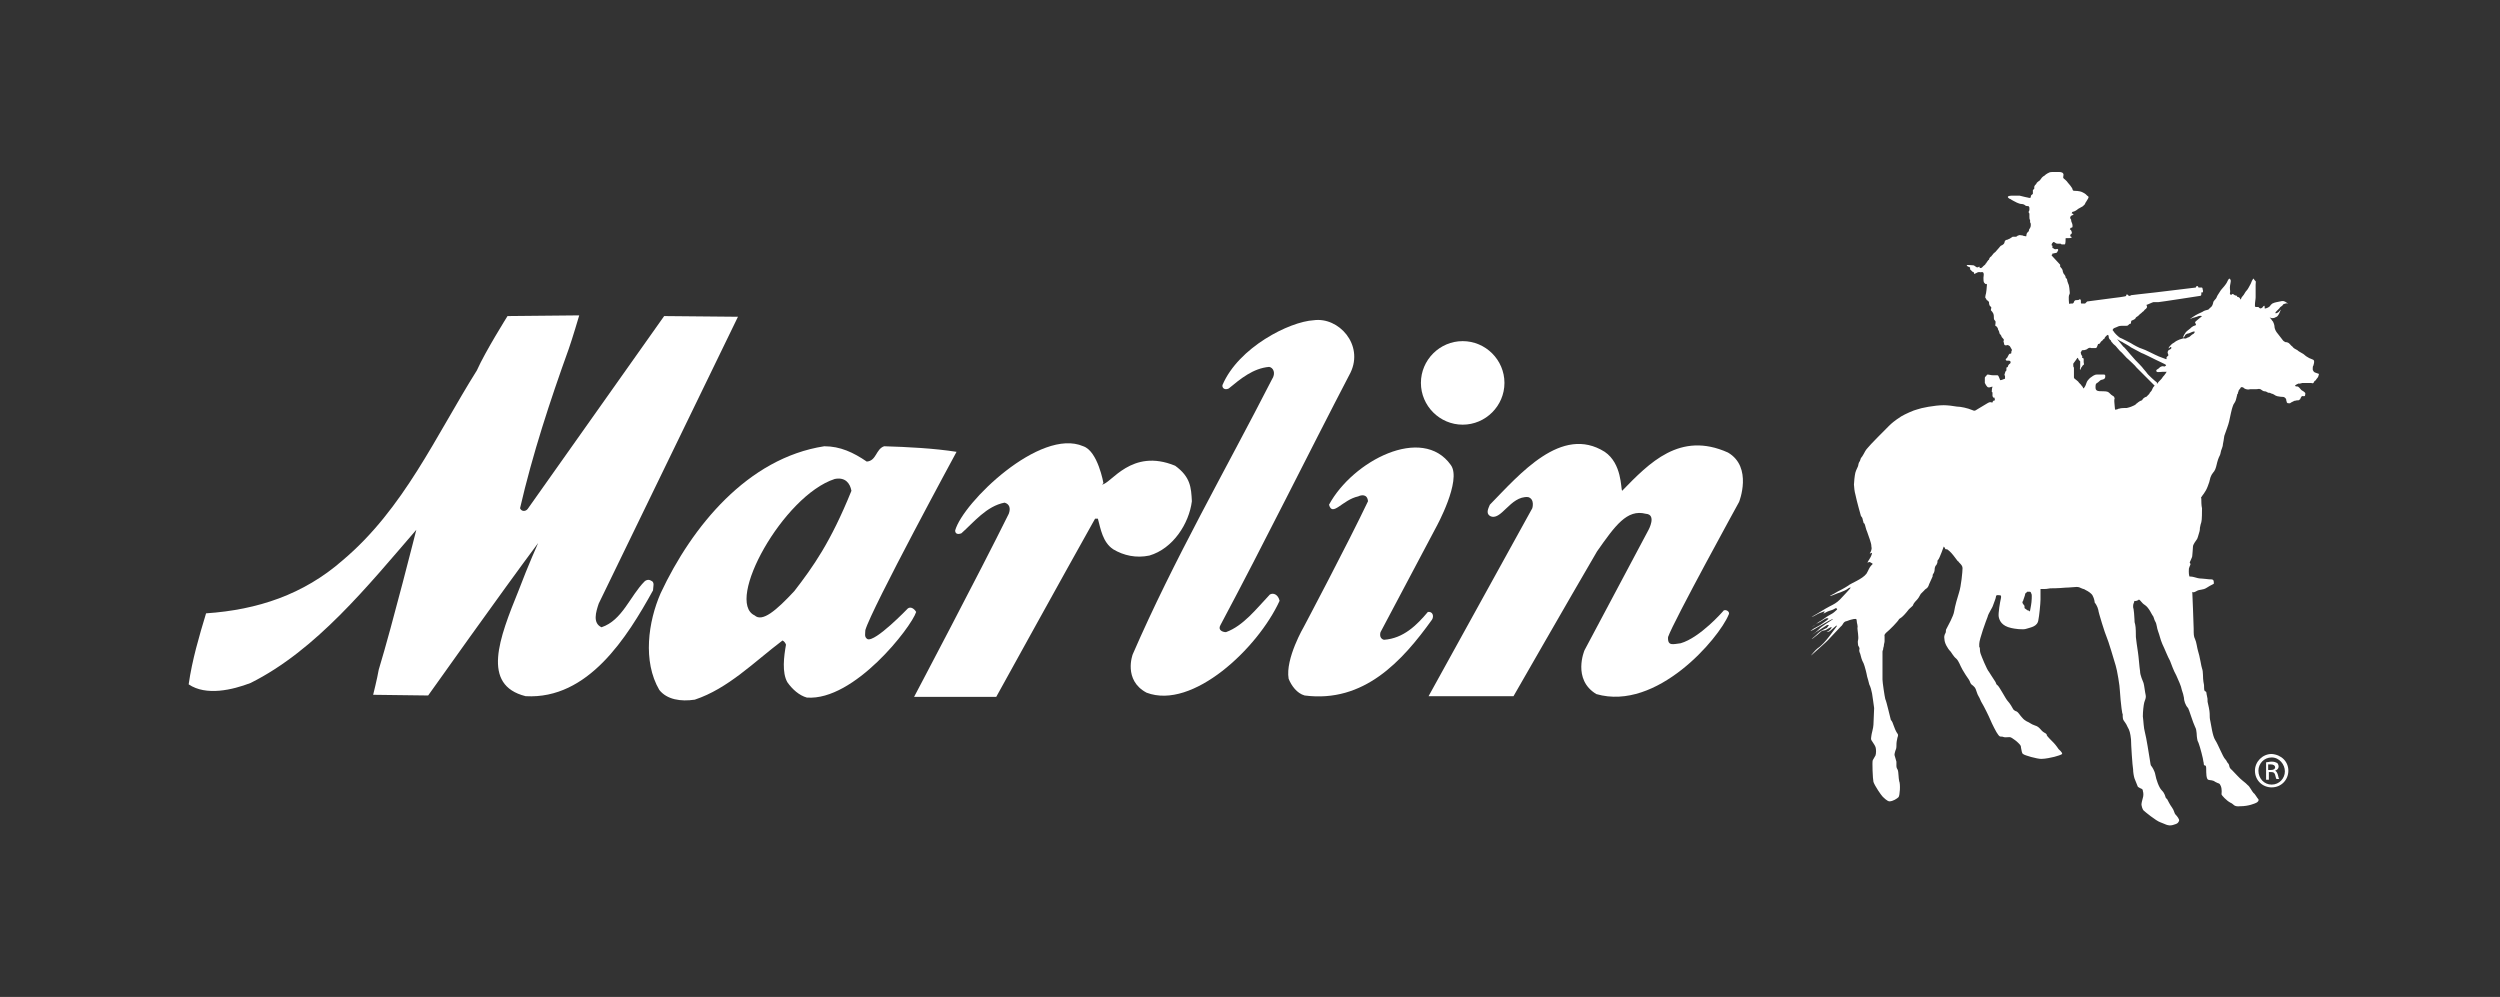
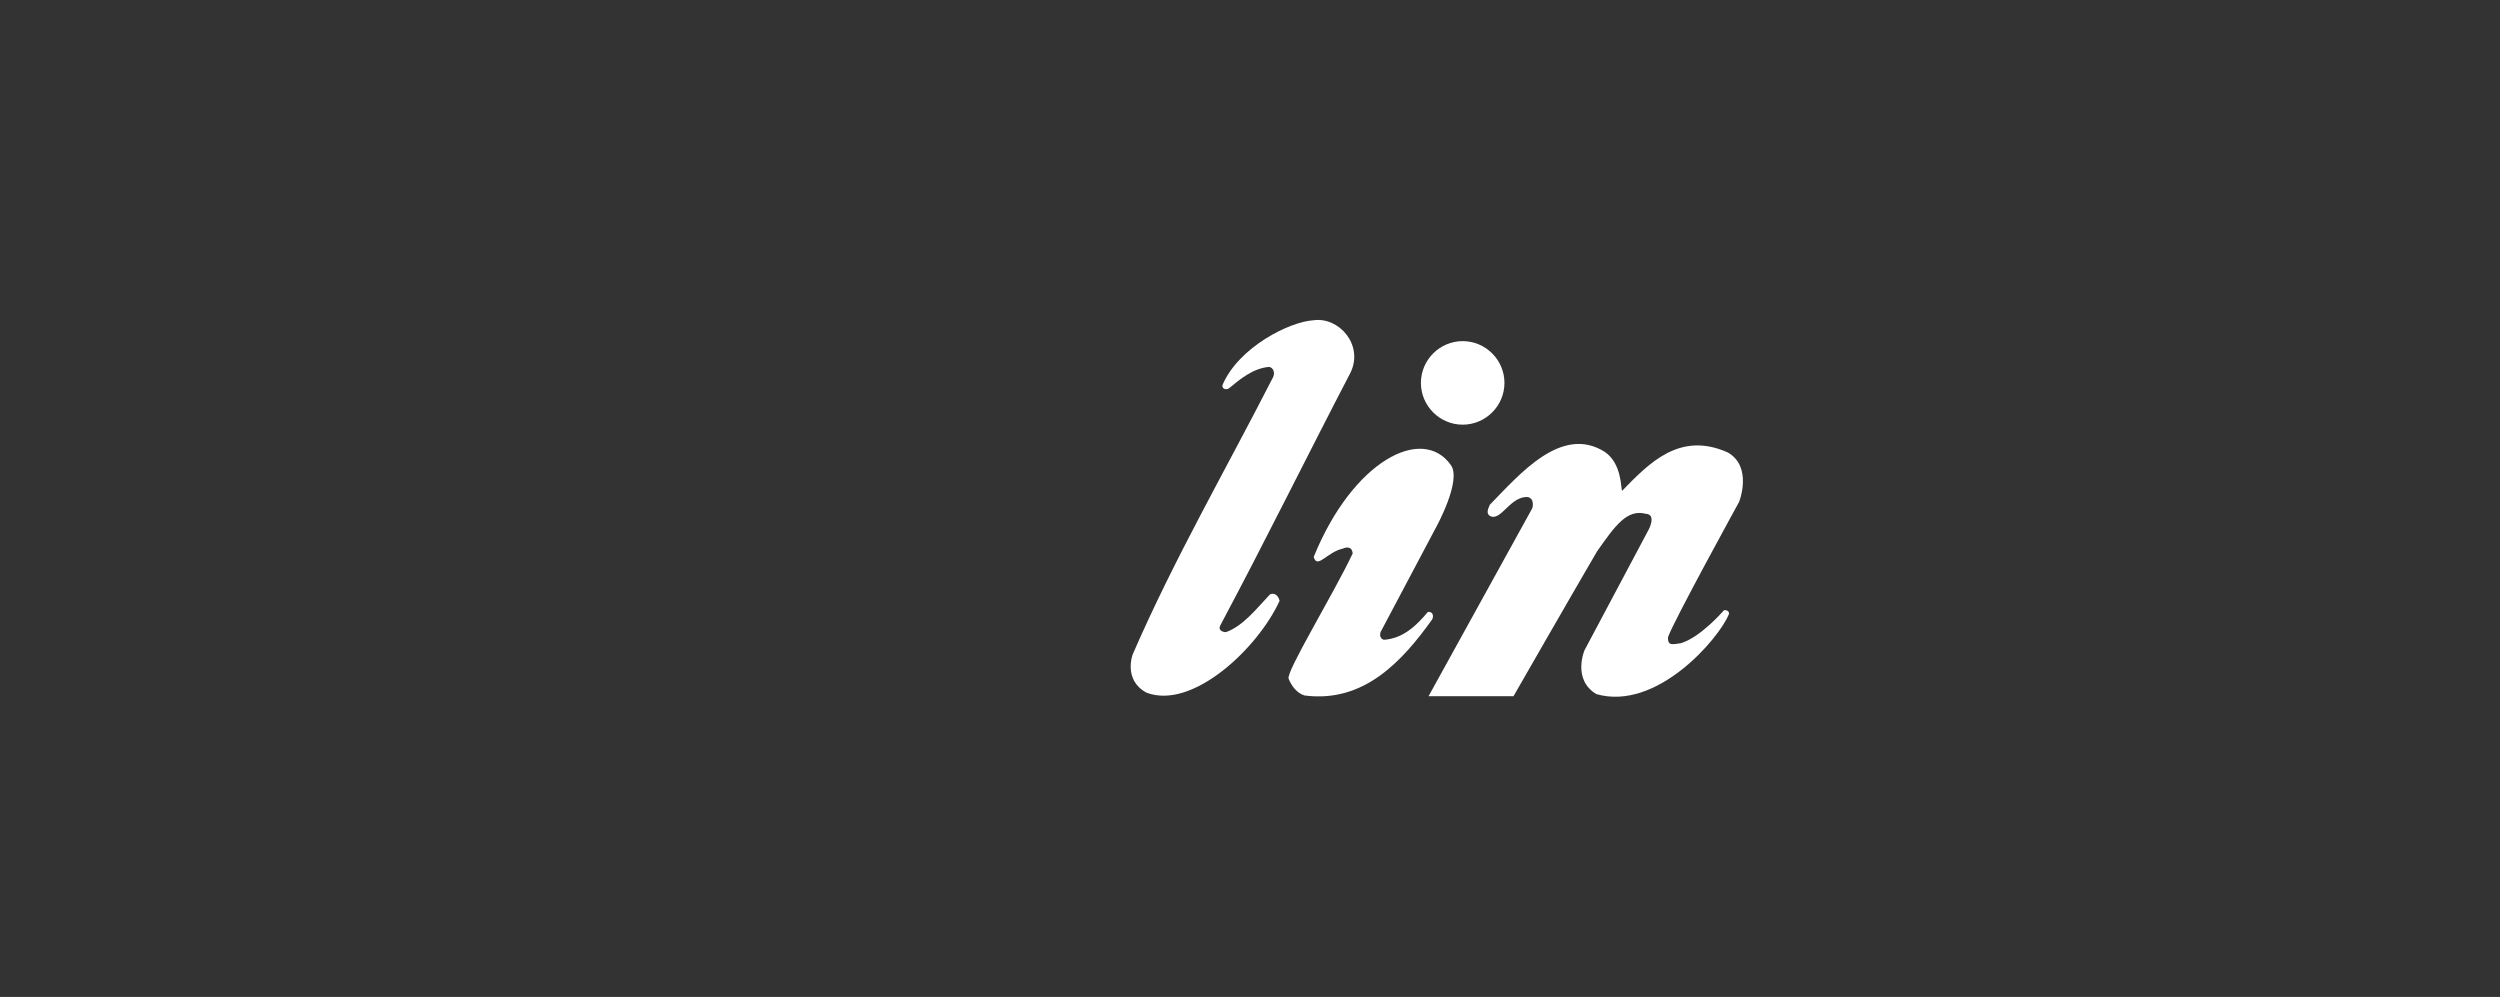
<svg xmlns="http://www.w3.org/2000/svg" version="1.1" id="Layer_1" x="0px" y="0px" viewBox="0 0 359.1 143.2" style="enable-background:new 0 0 359.1 143.2;" xml:space="preserve">
  <rect x="0" y="0" width="359.1" height="143.2" fill="#333333" stroke="none" />
  <style type="text/css">
	.st0{fill:#FFFFFF;}
</style>
-   <path class="st0" d="M83.2,45.3c0,0-1,3.4-1.5,4.8c-2.7,7.5-5.2,15.1-7,22.9c0.2,0.5,0.8,0.5,1.1,0.1l19.6-27.7l10.6,0.1L86,86.7  c-0.4,1.2-0.9,2.8,0.4,3.4c3-1,4.1-4.5,6.2-6.6c0.2-0.2,0.6-0.3,0.9-0.1c0.6,0.2,0.3,0.9,0.3,1.4c-3.7,6.7-9.3,15.7-18.3,15.2  c-6.4-1.6-3.8-8.3-1-15.2c1.4-3.7,2.8-6.8,2.8-6.8C72,85.1,61.5,99.9,61.5,99.9l-7.9-0.1c0,0,0.6-2.4,0.8-3.6  c2-6.6,5.4-20.1,5.4-20.1c-7,8.1-14.4,17.3-23.8,22c-2.6,1-6.4,1.9-8.9,0.2c0.5-3.5,1.5-6.9,2.5-10.2c7.4-0.5,14-2.7,19.6-7.6  c8.8-7.4,13.4-17.9,19.3-27.3c1.2-2.7,4.4-7.8,4.4-7.8L83.2,45.3z" />
  <path class="st0" d="M194,53.5c-6.3,12.1-12.3,24.3-18.7,36.3c-0.4,0.7,0.3,1,0.8,1c2.5-0.9,4.4-3.4,6.3-5.4c0.5-0.3,1.2,0,1.4,0.9  c-3.1,6.8-12.5,15.7-19.1,13.2c-3.4-1.8-2-5.5-2-5.5c5.9-13.6,13.3-26.4,20-39.5c0.6-0.9,0.2-1.7-0.4-1.8c-2.3,0.2-4.1,1.7-5.8,3.1  c-0.6,0.3-1-0.1-0.9-0.5c2.3-5.4,9.6-9.1,13.1-9.3C192.3,45.5,195.9,49.5,194,53.5z" />
  <path class="st0" d="M247.5,87.8c0.2-0.4,1.1,0,0.8,0.5c-1.4,3.4-10.3,13.9-19,11.4c-3.5-2.1-1.7-6.3-1.7-6.3l9.2-17.3  c0,0,1.2-2.2-0.4-2.3c-2.7-0.7-4.4,1.7-7,5.4c-3.8,6.5-12,20.8-12,20.8l-12.2,0L220.1,73c0,0,0.4-1.3-0.6-1.6  c-2.6-0.2-3.9,3.6-5.5,2.7c-0.6-0.4-0.2-1.1,0-1.6c4.3-4.4,10.3-11.5,16.5-7.6c2.5,1.7,2.3,5.3,2.5,5.6c3.9-4,8.3-8.6,15.2-5.5  c3.6,2.1,1.6,7.1,1.6,7.1s-9.4,17.1-10.2,19.4c-0.1,1.4,0.8,1,1.8,0.9C244.2,91.6,247.5,87.8,247.5,87.8z" />
-   <path class="st0" d="M158.3,69.6c1.3-0.1,4.2-5.3,10.5-2.7c2.2,1.6,2.3,3.1,2.4,5.1c-0.4,3.2-2.7,6.8-6.1,7.8  c-1.9,0.4-3.7,0-5.2-0.9c-1.5-1-1.8-2.9-2.2-4.4h-0.4c-4.6,8.2-14.2,25.6-14.2,25.6l-11.8,0c0,0,9.4-17.8,13.6-26.3  c0.3-0.8,0.1-1.4-0.6-1.6c-2.6,0.5-4.4,2.8-6.2,4.4c-0.5,0.2-0.9,0.1-0.9-0.4c1.1-4,12.2-14.8,18.4-12.1c2.1,0.7,2.9,5.3,2.9,5.3" />
-   <path class="st0" d="M208.4,66.8c1.6,2.2-2.1,8.9-2.1,8.9l-8,15.1c0,0-0.3,0.9,0.5,1.1c2.8-0.2,4.7-2.1,6.3-4  c0.7-0.1,0.9,0.6,0.6,1.1c-4.3,6-9.8,12-18.3,10.9c-1.1-0.3-1.9-1.4-2.3-2.4c-0.5-2.9,2.2-7.5,2.2-7.5s6.3-11.9,9.2-18  c-0.1-1.1-1-0.9-1.4-0.7c-2.3,0.5-3.7,3-4.2,1.2C194.3,66.2,204.3,61,208.4,66.8z" />
-   <path class="st0" d="M130.4,87.4c0,0-4.7,4.9-5.8,4.4c-0.5-0.3-0.3-0.8-0.3-1.3c0.9-3.1,13.1-25.6,13.1-25.6  c-3.2-0.5-7-0.7-10.4-0.8c-1.2,0.4-1.1,2.1-2.5,2.2c-1.9-1.3-3.8-2.2-6.1-2.2c-11,1.7-19,11.5-23.5,21.1c-1.8,4.1-2.6,9.8-0.2,13.9  c1.1,1.4,3.1,1.7,5.1,1.4c4.8-1.6,8.5-5.4,12.6-8.5c0.2,0.1,0.4,0.3,0.5,0.6c-0.3,1.7-0.6,4,0.2,5.4c0.7,1,1.7,1.9,2.8,2.2  c6.8,0.5,15-10.1,15.7-12.3C131.3,87.4,130.8,87.1,130.4,87.4z M114.1,84.9c-2.6,2.8-4.6,4.5-5.7,3.5c-4.3-2,4.1-17.2,11.5-19.6  c1.5-0.3,2.2,0.6,2.4,1.7C119.3,77.9,116.8,81.4,114.1,84.9z" />
+   <path class="st0" d="M208.4,66.8c1.6,2.2-2.1,8.9-2.1,8.9l-8,15.1c0,0-0.3,0.9,0.5,1.1c2.8-0.2,4.7-2.1,6.3-4  c0.7-0.1,0.9,0.6,0.6,1.1c-4.3,6-9.8,12-18.3,10.9c-1.1-0.3-1.9-1.4-2.3-2.4s6.3-11.9,9.2-18  c-0.1-1.1-1-0.9-1.4-0.7c-2.3,0.5-3.7,3-4.2,1.2C194.3,66.2,204.3,61,208.4,66.8z" />
  <path class="st0" d="M210.1,61c3.3,0,6-2.7,6-6c0-3.3-2.7-6-6-6c-3.3,0-6,2.7-6,6C204.1,58.3,206.8,61,210.1,61z" />
-   <path class="st0" d="M332.3,53.3c-0.1-0.2-0.1-0.1-0.1-0.3c0-0.2,0-0.4,0.1-0.5c0-0.1,0.1-0.3,0.1-0.5c0-0.2,0-0.3-0.3-0.4  c-0.3-0.1-0.5-0.2-0.8-0.4c-0.3-0.2-0.3-0.3-0.7-0.5c-0.3-0.2-0.4-0.2-0.6-0.4c-0.2-0.1-0.6-0.3-0.7-0.5c-0.3-0.2-0.4-0.5-0.7-0.6  c-0.2-0.1-0.3,0-0.4-0.1c-0.2-0.1-0.3-0.2-0.5-0.5c-0.2-0.3-0.5-0.6-0.7-0.9c-0.2-0.3-0.3-0.6-0.3-0.9c0-0.1-0.1-0.4-0.2-0.6  c-0.2-0.2-0.2-0.3-0.3-0.4c-0.3-0.3-0.2-0.2,0.1-0.1c0.1,0,0.4,0,0.5-0.1c0.3-0.1,0.4-0.2,0.6-0.6c0.2-0.4,0.3-0.7,0.1-0.4  c-0.2,0.3-0.5,0.4-0.6,0.4c-0.1,0-0.1-0.1,0.1-0.3c0.2-0.2,0.2-0.2,0.4-0.4c0.2-0.3,0.2-0.2,0.3-0.3c0.3-0.2,0.2-0.3,0.3-0.3  c0.3-0.1,0.2-0.1,0.3-0.1c0.2-0.1,0.6,0.1,0.2-0.1c-0.4-0.3-0.6-0.3-1-0.2c-0.4,0.1-0.7,0.1-1.1,0.3c-0.4,0.3-0.2,0.3-0.5,0.5  c-0.3,0.2-0.7,0.3-0.6,0.1c0-0.2,0-0.4-0.2-0.2c-0.1,0.2-0.3,0.3-0.4,0.3c-0.1,0-0.2-0.1-0.3-0.2c-0.4,0-0.2,0-0.3,0  c-0.2-0.1-0.2,0.1-0.2-0.3c0-0.4,0.1-0.8,0.1-1.1c0-0.3,0-1.5,0-1.8c0-0.4,0.1-0.5-0.1-0.6c-0.1-0.1-0.2-0.3-0.2-0.3  s-0.2,0.2-0.3,0.5c-0.1,0.3-0.2,0.4-0.4,0.8c-0.2,0.4-0.4,0.5-0.5,0.7c-0.1,0.2-0.3,0.5-0.5,0.7c-0.1,0.2-0.1,0.3-0.2,0.3  c-0.1,0,0.1-0.1-0.2-0.3c-0.3-0.1-0.2,0-0.3-0.2c-0.1-0.1-0.1,0-0.3-0.1c-0.2-0.1-0.3-0.3-0.4-0.1c-0.2,0.1-0.3,0-0.3-0.2  c0.1-0.2,0-0.4,0-0.8c0-0.4,0.2-0.9,0.1-1.1c-0.1-0.2-0.2-0.3-0.4,0.1c-0.1,0.2-0.1,0.3-0.5,0.8c-0.4,0.5-0.4,0.4-0.7,0.9  c-0.1,0.2-0.3,0.4-0.4,0.7c-0.1,0.3-0.5,0.5-0.5,0.8c-0.1,0.4-0.2,0.5-0.3,0.6c-0.4,0.3-0.2,0.3-0.5,0.4c-0.4,0.1-0.4,0.1-0.6,0.2  c-0.1,0.1-0.4,0.2-0.8,0.4c-0.4,0.2-1,0.6-1.1,0.7c-0.1,0.1,0.4-0.2,0.6-0.2c0.4-0.1,0.3-0.1,0.6-0.2c0.3-0.1,0.6,0,0.4,0.1  c-0.1,0.1-0.3,0.2-0.5,0.4c-0.2,0.2-0.4,0.3-0.4,0.4c0,0.1,0.2,0.3,0.1,0.4c-0.1,0.1-0.2,0-0.6,0.3c-0.1,0.1-0.2,0.2-0.6,0.5  c-0.4,0.3-0.7,1-0.6,1c0.2-0.1,0.3-0.4,0.3-0.4c0.4-0.3,0.3-0.1,0.7-0.3c0.4-0.2,0.8-0.3,0.6,0c-0.2,0.3-0.2,0.1-0.5,0.4  c-0.3,0.3-0.3,0.2-0.5,0.3c-0.3,0.2-0.3,0.1-0.6,0.1c-0.8,0.2-1.2,0.5-1.3,0.6c-0.4,0.2-0.5,0.4-0.7,0.6c-0.2,0.3-0.1,0.3,0.1,0.1  c0.2-0.2,0.2,0.1,0.2,0.1c-0.1,0.2-0.3,0.2-0.4,0.3c-0.1,0.1-0.2,0.3-0.1,0.5c0.1,0.2,0.1,0.3-0.1,0.4c-0.1,0.1-0.1,0.1-0.1,0.2  c0,0.1,0.1,0.3-0.3,0.1c-0.3-0.1-0.3-0.1-0.8-0.3c-0.5-0.2-2-1-2.4-1.1c-0.4-0.1-1.3-0.6-1.6-0.8c-0.4-0.2-1.3-0.7-1.6-0.8  c-0.3-0.2-0.8-0.7-0.9-0.9c-0.1-0.2-0.2-0.1-0.1-0.3c0.1-0.2,0.3-0.2,0.5-0.3c0.2-0.1,0.4-0.2,0.7-0.2c0.3,0,0.4,0,0.6,0  c0.2,0,0.3,0,0.4-0.1c0.1-0.1,0.2-0.2,0.3-0.2c0.1,0,0.1-0.1,0.1-0.2c0-0.2,0.1-0.3,0.2-0.3c0.1,0,0.2-0.1,0.2-0.1  c0.1,0,0.3-0.2,0.3-0.3c0.1-0.1,0.3-0.2,0.3-0.2s0.1-0.1,0.3-0.3c0.2-0.1,0.3-0.3,0.5-0.4c0.1-0.1,0.2-0.3,0.3-0.3  c0,0,0.2-0.2,0.2-0.3c0-0.2-0.1-0.3-0.1-0.3s0.3-0.1,0.5-0.2c0.2-0.1,0.5-0.2,0.5-0.2s0.3,0,0.4,0c0.1,0,0.2,0,0.3,0  c0.2,0,6-0.9,6-0.9s0.2,0,0.2-0.2c0-0.2,0-0.3,0-0.3l0.2,0c0,0,0.1-0.2,0-0.4c0-0.2-0.1-0.3-0.1-0.3l-0.5,0l-0.1-0.2l-0.2,0  l-0.1,0.2c0,0-3.2,0.4-5.8,0.7c-1.9,0.2-3.5,0.4-3.5,0.4s-0.1,0.1-0.2,0.1c-0.2,0-0.2-0.1-0.2-0.1c-0.1-0.1-0.1-0.1-0.2-0.1  c-0.1,0-0.1,0.1-0.1,0.2c0,0.1-1.8,0.3-1.8,0.3l-3.8,0.5l-0.3,0.3l-0.5,0c0,0-0.1,0-0.1-0.1c0-0.1,0-0.1,0-0.3  c0-0.1-0.1-0.3-0.2-0.2c-0.2,0.1-0.1,0.1-0.3,0.1c-0.2,0-0.3,0-0.4,0.1c-0.1,0.1-0.1,0.2-0.1,0.2s-0.1,0.2-0.2,0.2  c-0.1,0-0.1,0-0.3,0c-0.1,0.1-0.2,0-0.2,0s-0.1-0.9,0-1.2c0.1-0.2,0.1-0.2,0.1-0.4c0-0.2-0.1-1.1-0.2-1.2c-0.1-0.2-0.2-0.6-0.2-0.7  c-0.1-0.2-0.2-0.1-0.2-0.3c0-0.1-0.1-0.3-0.2-0.4c-0.1-0.1-0.1-0.1-0.2-0.4c0-0.2-0.1-0.4-0.3-0.6c-0.2-0.2,0-0.3-0.1-0.4  c-0.1-0.1-1.2-1.3-1.2-1.3l0-0.1c0,0,0.1,0,0.1-0.1c0-0.1,0-0.1,0.2-0.1c0.2-0.1,0.4,0,0.5-0.2c0.1-0.2,0.2-0.3,0.1-0.4  c-0.1-0.1-0.2,0-0.3,0c-0.1,0-0.2,0-0.3-0.1c-0.1-0.1-0.2,0-0.2-0.2c0-0.2,0.1-0.2,0-0.2c-0.1,0-0.1-0.1-0.1-0.1s0,0,0-0.1  c0-0.1,0.2-0.3,0.2-0.3s0.1-0.1,0.2,0c0.2,0.1,0.2,0.2,0.5,0.2c0.3,0,0.4,0,0.4,0s0,0.1,0.2,0.1c0.2,0,0.3,0,0.4,0  c0.1-0.1,0.1-0.6,0.1-0.6s0-0.1,0-0.2c0-0.1,0-0.1,0.2-0.1c0.1,0,0.1,0,0.3,0c0.3,0,0.5-0.1,0.3-0.2c-0.1,0-0.1,0-0.1-0.1  c0-0.1-0.1-0.1,0-0.2c0.1-0.1,0.2-0.1,0.2-0.3c0-0.1-0.1-0.3-0.1-0.3l-0.2-0.2l0.1-0.1c0,0,0-0.1,0.1-0.1c0.1,0,0.2,0,0.2-0.2  c0-0.1,0-0.3-0.1-0.5c-0.1-0.2-0.1-0.3-0.1-0.4c0-0.1,0,0-0.1-0.2c-0.1-0.1,0-0.2,0-0.3c0.1-0.1,0.2-0.2,0.3-0.2  c0.1,0,0.2-0.1,0.1-0.1c0-0.2-0.2-0.1-0.2-0.1l0-0.1c0,0,0-0.2,0.2-0.2c0.1,0,0.5-0.2,0.7-0.4c0.3-0.2,0.6-0.3,0.7-0.4  c0.1-0.1,0.2-0.2,0.3-0.3c0-0.1,0-0.1,0.2-0.4c0.2-0.3,0.3-0.5,0.3-0.6c0-0.1-0.2-0.2-0.2-0.2s-0.1-0.1-0.2-0.2  c-0.1-0.1-0.3-0.2-0.5-0.3c-0.4-0.2-1.1-0.2-1.2-0.2c-0.1,0-0.2-0.1-0.2-0.2c0-0.2-0.6-0.9-0.7-1c-0.1-0.2-0.5-0.5-0.6-0.6  c-0.1-0.1,0-0.3,0-0.5c0-0.3-0.3-0.4-0.6-0.4c-0.4,0-0.7,0-1,0c-0.4,0-0.5,0.1-0.7,0.2c-0.2,0.1-0.3,0.2-0.4,0.3  c-0.2,0.1-0.3,0.2-0.4,0.3c-0.1,0.1-0.2,0.3-0.3,0.4c-0.1,0.1-0.5,0.3-0.5,0.5c-0.1,0.1-0.2,0.2-0.2,0.2l-0.1,0.2l0,0.3l-0.2,0.2  l0,0.2c0,0,0,0.1,0,0.3c0,0.1-0.1,0.1-0.2,0.2c-0.1,0.1-0.1,0.2-0.1,0.3c0,0.2-0.4,0.1-0.3,0.1c-0.1,0-0.9-0.2-1.3-0.3  c-0.2,0-0.8,0-1,0c-0.2,0-0.7,0-0.7,0.2c0,0.1,0.3,0.3,0.4,0.3c0.1,0.1,0.7,0.4,0.9,0.5c0.2,0.1,0.5,0.2,0.7,0.2  c0.2,0,0.4,0.1,0.5,0.2c0.1,0.1,0.3,0.1,0.4,0.1c0.1,0,0.1,0,0.2,0.2c0,0.1,0,0.2,0,0.4c-0.1,0.2-0.1,0.1-0.1,0.3  c0,0.1,0.1,0.1,0.1,0.2c0,0.2,0,0.2,0,0.4c0,0.2,0,0.4,0.1,0.5c0,0.1,0,0.2,0,0.3c0,0.1,0.1,0.1,0.1,0.3c0,0.3,0,0.4-0.2,0.7  c-0.1,0.1,0,0.1-0.1,0.3c-0.1,0.2-0.2,0.1-0.3,0.4c-0.1,0.3,0.1,0.4-0.3,0.3c-0.2,0-0.2-0.1-0.4-0.1c-0.3,0-0.2-0.1-0.4,0  c-0.2,0-0.2,0.1-0.4,0.2c-0.2,0-0.3,0-0.5,0c0,0-0.6,0.4-0.5,0.3c-0.1,0.1-0.1,0-0.2,0.1c-0.2,0.1-0.2,0-0.3,0.1  c-0.3,0.2,0,0.4-0.5,0.7c-0.4,0.2,0-0.1-1,1c-0.1,0.1-0.2,0.1-0.4,0.4c-0.2,0.2-0.1,0.2-0.3,0.3c-0.2,0.2-0.2,0.4-0.2,0.4  c-0.1,0-0.2,0.2-0.2,0.2c-0.1,0.1-0.1,0.1-0.2,0.3c-0.1,0.1-0.1,0-0.1,0.1c0,0.1-0.2,0.2-0.3,0.3c-0.2,0.2-0.2,0.3-0.5,0.3  c-0.1,0,0-0.2-0.1-0.2c-0.1,0-0.1,0.1-0.3,0.1c-0.1,0,0,0-0.2-0.1c-0.2-0.1-0.2-0.2-0.4-0.2c-0.2,0-0.9-0.1-0.9,0  c0,0.1,0.1,0.1,0.2,0.2c0.1,0,0.3,0.1,0.3,0.2c0,0.1-0.1,0.1,0,0.2c0.1,0.1,0.2,0.2,0.3,0.3c0.1,0.1,0.1,0,0.2,0.1  c0.1,0.1-0.1,0.4,0.4,0.1c0.3-0.2,0.5-0.1,0.6-0.1c0.1,0,0.3-0.1,0.4,0.1c0.1,0.2,0,0.4,0,0.7c0,0.2,0,0.6,0.1,0.7  c0.1,0.1,0.2,0.2,0.2,0.2s0.2-0.1,0.2,0.1c0,0.2-0.1,1.3-0.2,1.5c0,0.2-0.1,0.3,0,0.4c0.1,0.1,0.2,0.4,0.2,0.3  c0.1,0.1,0.2,0.1,0.3,0.3c0,0.2,0,0.3,0.1,0.5c0.1,0.1,0.1,0.1,0.2,0.2c0.1,0.1-0.1,0.4,0,0.5c0.1,0.1,0.2,0.2,0.3,0.4  c0.1,0.2,0.1,0.5,0.1,0.7c0,0.2,0.1,0.3,0.2,0.4c0.1,0.1,0,0.5,0,0.6c0,0.1,0,0.1,0.2,0.2c0.1,0.1,0.2,0.3,0.2,0.4  c0,0.1,0,0,0.1,0.2c0.1,0.2,0.1,0.5,0.2,0.5c0.1,0.1,0.2,0.3,0.2,0.3s-0.1,0,0.2,0.3c0.3,0.3,0,0.3,0.1,0.5c0.1,0.2,0,0.5,0.3,0.5  c0.3,0,0.2-0.1,0.4,0c0.2,0.1,0.2,0.1,0.3,0.3c0.1,0.2,0.2,0.3,0.2,0.4c-0.1,0.1-0.1,0.3-0.1,0.4c0,0.1-0.1,0.1-0.2,0.1  c-0.1,0-0.2,0.2-0.3,0.4c-0.1,0.3-0.3,0.3-0.3,0.4c0,0.2,0.1,0.2,0.3,0.2c0.2,0,0.4,0,0.4,0.2c0,0.1,0,0.2-0.2,0.3  c-0.2,0.2-0.2,0.4-0.2,0.4l-0.2,0.1c0,0,0,0.2,0,0.4c-0.1,0.1-0.2,0.2-0.2,0.4c-0.1,0.1-0.1,0.3,0,0.4c0,0.1,0,0.4,0,0.4  s-0.1,0-0.3,0.1c-0.2,0.1-0.4,0.1-0.4,0.1s-0.1-0.3-0.2-0.5c-0.1-0.2-0.1-0.2-0.3-0.2c-0.2,0-0.2,0-0.5,0c-0.3,0-0.6-0.1-0.7-0.1  c-0.2,0-0.2,0-0.3,0.2c-0.1,0.1-0.2,0.1-0.2,0.3c0,0.2,0,0.5,0,0.7c0.1,0.2,0.2,0.4,0.4,0.6c0.2,0.1,0.4,0,0.4,0  c0.1,0,0.2,0,0.2-0.1c0,0.1,0.2,0,0.1,0.1c-0.1,0.1-0.1,0.7-0.1,0.7s0.1,0,0.1,0.1c0,0.1,0,0.4,0,0.5c0.1,0.1,0.1,0.3,0.2,0.2  c0.1,0,0.1,0,0.1,0.1c0,0.1,0.1,0.2,0,0.3c0,0.1-0.2,0-0.2,0.1c-0.1,0.1-0.1,0.2-0.1,0.2c-0.1,0.1-0.2-0.2-0.7,0.1  c-0.2,0.1-1.3,0.8-1.5,0.9c-0.2,0.1-0.3,0.3-0.7,0.1c-0.7-0.3-1.7-0.5-2.2-0.5c-0.5-0.1-1.4-0.2-1.9-0.2c-1.3,0-3.3,0.4-3.8,0.6  c-0.5,0.1-1.8,0.7-2.3,1c-0.1,0.1-0.9,0.5-1.8,1.4c-0.4,0.4-2.8,2.8-3,3.1c-0.3,0.3-0.5,0.7-0.6,0.9c-0.1,0.2-0.3,0.5-0.4,0.6  c-0.1,0.2-0.1,0.4-0.2,0.5c-0.1,0.1-0.2,0.5-0.2,0.6c0,0.1-0.3,0.6-0.4,1c-0.1,0.4-0.2,1.4-0.2,1.7c0,0.3,0.1,1.1,0.2,1.4  c0.2,1,0.8,3.1,0.8,3.1c0.1,0.2,0.2,0.1,0.3,0.7c0.1,0.2,0,0.3,0.2,0.4c0.1,0.1,0.2,0.8,0.4,1.2c0.2,0.6,0.6,1.6,0.6,2  c0,0.4,0.1,0.1,0,0.6c-0.1,0.4-0.3,0.5-0.2,0.5c0.3-0.1,0.3-0.1,0.3-0.1s0,0.2-0.2,0.6c-0.2,0.4-0.6,0.9-0.4,0.8  c0.2-0.1,0.3-0.1,0.4,0c0.1,0.1,0.5,0.1,0.1,0.4c-0.3,0.3-0.4,0.7-0.7,1.2c-0.6,0.8-2.3,1.4-2.6,1.7c-0.6,0.4-1.4,0.8-1.6,0.9  c-0.6,0.4-1.2,0.6-1,0.6c0.2,0,1-0.4,1.4-0.5c0.3-0.1,1-0.4,1.2-0.6c0.5-0.3,0.3,0,0.1,0.2c-0.2,0.2-0.8,0.9-1.3,1.4  c-0.5,0.5-0.9,0.7-1.5,1c-0.6,0.3-2,1.2-2.4,1.4c-0.4,0.2,0,0.1,0.5-0.2c0.5-0.3,0.7-0.3,0.9-0.4c0.4-0.2,0.3,0,0.2,0.1  c-0.1,0.1-0.2,0.2,0.2,0c0.3-0.2,0.7-0.3,1-0.4c0.3-0.1,0.6-0.4,0.6-0.2c0,0.1,0.3,0-0.2,0.4c-0.2,0.2-0.5,0.4-0.9,0.6  c-0.4,0.2-1.1,0.8-1.4,0.9c-0.2,0.1-0.7,0.6-1.1,0.8c0.3-0.2,0.8-0.6,1.1-0.7c0.4-0.2,0.9-0.6,1.1-0.6c0.2,0,0.4,0,0,0.3  c-0.4,0.3-0.3,0.2-0.7,0.5c-0.4,0.3-0.7,0.4-1.2,0.7c-1.4,1,1.1-0.5,1.8-0.9c0.3-0.2,1.3-0.7,0.9-0.4c-0.5,0.3-1.2,0.8-1.5,1  c-0.3,0.2-0.4,0.4-0.9,0.8c-1.6,1.1,1.4-0.9,1.6-1c0.2-0.1,0.3,0,0.3,0l-0.3,0.4c0,0-0.8,0.3-1.3,0.8c-0.5,0.5-1.2,1-0.7,0.7  c0.4-0.3,1-0.8,1.2-1c0.2-0.2,0.6-0.1,0.8-0.3c0.3-0.2,0.7-0.4,0.7-0.3c0,0.1-0.3,0.5-0.6,0.6c-0.4,0.1,0.2,0.1,0.4-0.1  c0.2-0.2,0.5-0.4,0.7-0.6c0.2-0.2,0.3-0.2,0.2,0c-0.2,0.2-1.6,2.4-2.7,3.1c-0.3,0.2-1.2,1.3-0.9,1c0.3-0.3,2.2-1.9,2.6-2.4  c0.4-0.4,1.2-1.3,1.6-1.7c0.4-0.3,0.3-0.7,0.9-0.8c0.6-0.2,0.2-0.1,0.6-0.2c0.4-0.1,0.4-0.1,0.6-0.1c0.1,0,0.2,0,0.2,0.3  c0,0.3,0.2,0.7,0.1,1c0,0.3,0.2,1.3,0.1,1.7c-0.1,0.3,0,0.6,0,0.8c0.1,0.2,0.2,0.3,0.2,0.5c-0.1,0.2,0,0.5,0.1,0.7  c0.1,0.3,0.1,0.5,0.3,1c0.3,0.5,0.4,1.1,0.5,1.4c0.1,0.3,0.1,0.5,0.2,0.9c0.1,0.3,0.2,0.7,0.3,1.1c0.2,0.4,0.3,0.8,0.4,1.3  c0.1,0.5,0.2,1.5,0.3,2.1c0,0.6-0.1,1.9-0.1,2.4c0,0.4-0.3,1.4-0.3,1.6c0,0.2-0.1,0.4,0,0.6c0.1,0.2,0.5,0.7,0.6,1  c0.1,0.3,0.1,0.9,0,1.2c-0.2,0.3-0.2,0.4-0.4,0.7c-0.1,0.2,0,2.7,0.1,3.1c0.2,0.6,1.1,1.9,1.3,2.1c0.2,0.2,0.7,0.7,1,0.7  c0.5,0,1.1-0.4,1.3-0.6c0.2-0.2,0.3-1.9,0.1-2.3c-0.1-0.4-0.1-1.4-0.2-1.6c-0.1-0.2-0.2-0.3-0.2-0.6c0-0.3,0-0.4,0-0.6  c-0.1-0.3-0.1-0.4-0.2-0.7c-0.1-0.3-0.1-0.3,0-0.7c0.1-0.4,0.2-0.4,0.2-0.8c0-0.3,0-0.6,0.1-1c0-0.3,0.3-0.6,0-0.9  c-0.2-0.3-0.4-0.8-0.5-1.1c-0.1-0.3-0.2-0.6-0.4-0.8c-0.1-0.3-0.6-2.6-0.8-3c-0.1-0.4-0.4-2.4-0.4-2.8c0-0.4,0-1.9,0-2.2  c0-0.4,0-0.5,0-0.9c0-0.4,0-0.8,0-0.9c0-0.2,0.1-0.2,0.1-0.4c0-0.2,0.1-0.3,0.1-0.5c0-0.2,0.1-0.4,0.1-0.6c0-0.2,0-0.5,0-0.5  s0-0.1,0-0.2c0-0.1-0.1-0.2,0.2-0.5c0.5-0.4,1.7-1.6,1.9-2c0.1-0.1,0.4-0.1,1.4-1.4c0.3-0.3,0.6-0.5,0.6-0.6c0-0.1,0.2-0.4,0.5-0.7  c0.2-0.2,0.4-0.5,0.6-0.9c0.3-0.3,0.3-0.3,0.5-0.5c0.2-0.3,0.5-0.2,0.7-0.9l0.5-1.1c0-0.1,0-0.3,0.1-0.4c0.1-0.1,0.2-0.4,0.2-0.7  c0-0.2,0.1-0.3,0.1-0.4c0.1-0.1,0.2-0.2,0.2-0.3c0.1-0.1,0.1-0.3,0.1-0.4c0-0.1,0-0.1,0.1-0.2c0.2-0.2,0.8-1.9,0.8-1.9  s0.2,0.2,0.2,0.3c0,0.1,0.2,0.1,0.3,0.1c0.8,0.5,1.6,2,1.6,1.7c0,0.2,0.6,0.5,0.6,1c0,0.5-0.2,2.6-0.5,3.5c-0.2,0.6-0.6,2-0.7,2.7  c-0.1,0.7-0.9,2.1-1.1,2.5c-0.1,0.1-0.1,0.4-0.1,0.5c-0.1,0.3-0.3,0.4-0.2,1c0,0.5,0.4,1.3,0.9,1.8c0.1,0.1,0.4,0.7,0.8,1  c0.4,0.4,0.5,0.9,0.9,1.6c0.3,0.5,0.6,1,0.9,1.4c0.2,0.3,0.2,0.5,0.3,0.6c0.1,0.2,0.5,0.3,0.7,0.8c0.1,0.2,0.2,0.7,0.4,1  c0.2,0.3,0.3,0.7,0.5,1c0.2,0.3,1,1.9,1.2,2.4c0.2,0.5,0.9,1.9,1.1,2.1c0.2,0.3,0.3,0.3,0.5,0.3c0.3,0,0.2,0.1,0.6,0.1  c0.5,0,0.6-0.1,0.9,0.1c0.3,0.2,0.6,0.4,0.9,0.7c0.3,0.3,0.4,0.4,0.4,0.7c0.1,0.4,0.1,0.8,0.3,0.9c0.2,0.2,2,0.7,2.6,0.7  c0.6,0,1.5-0.2,1.9-0.3c0.4-0.1,1-0.3,1.1-0.4c0.1-0.2-0.5-0.7-0.5-0.7s-0.4-0.6-0.7-0.9c-0.3-0.3-1-1-1-1.1c0-0.1,0-0.2-0.4-0.4  c-0.5-0.3-0.6-0.8-1.3-1c-0.6-0.2-0.7-0.4-1.2-0.6c-0.5-0.3-0.5-0.4-0.7-0.6c-0.2-0.2-0.5-0.7-0.7-0.8c-0.3-0.1-0.4-0.2-0.5-0.3  c-0.1-0.2-0.5-0.9-0.8-1.2c-0.3-0.3-1.2-2.1-1.5-2.3c-0.2-0.1-0.2-0.4-0.3-0.5c-0.6-0.9-0.7-1.1-0.9-1.4c-0.3-0.3-1.1-2.3-1.2-2.6  c-0.1-0.3-0.1-0.5-0.1-0.6c0-0.1,0-0.3-0.1-0.4c0-0.1,0-0.1,0-0.4c0-0.7,1-3.4,1.2-3.9c0.1-0.5,0.7-1.3,0.8-1.7  c0.1-0.3,0.4-1,0.4-1.2c0-0.1,0-0.3,0.6-0.2c0.1,0,0.2,0.1,0.1,0.5c-0.1,0.4-0.4,2.1-0.3,2.6c0.1,0.5,0.4,1.3,1.8,1.6  c0.4,0.1,1.7,0.3,2.2,0.1c0.6-0.2,1.6-0.3,1.7-1.3c0.1-0.4,0.3-2.3,0.3-2.9c0-0.3,0-1.5,0-1.5s0.2,0,0.4,0c0.3,0,0.5,0,1-0.1  c0.2,0,1.1,0,2.2-0.1c0.5,0,1.3-0.1,1.6-0.1c0.3,0,0.5,0.1,0.7,0.2c0.2,0.1,0.4,0.1,0.5,0.2c0.2,0.1,0.6,0.3,0.9,0.6  c0.2,0.2,0.2,0.3,0.3,0.5c0.1,0.2,0.2,0.7,0.2,0.8c0-0.1,0.4,0.5,0.5,1c0,0.3,1,3.5,1.2,3.9c0.2,0.4,1.1,3.4,1.3,4.1  c0.2,0.6,0.6,3,0.6,3.6c0.1,1.7,0.4,4,0.4,3.2c0,0.4,0,0.8,0.1,1c0.1,0.2,0.4,0.5,0.6,1c0.3,0.5,0.4,0.9,0.5,1.8  c0,0.7,0.2,3.8,0.3,4.3c0,0.4,0.1,1,0.2,1.3c0.1,0.3,0.3,0.7,0.4,1c0.1,0.3,0.1,0.2,0.4,0.4c0.2,0.1,0.4,0.1,0.4,0.4  c0.1,0.3,0.1,0.7,0,1c-0.1,0.4-0.2,0.7-0.2,1c0.1,0.6,0.3,0.8,0.3,0.8c0.2,0.2,1.8,1.5,2.4,1.7c0.6,0.2,1.1,0.6,1.8,0.4  c0.8-0.2,0.8-0.4,0.9-0.6c0.1-0.2-0.3-0.7-0.5-0.9c-0.2-0.2-0.2-0.6-0.5-1c-0.3-0.4-0.6-1-0.7-1.2c-0.1-0.1,0,0-0.2-0.2  c-0.1-0.2-0.1-0.6-0.6-1.1c-0.4-0.4-0.8-1.6-0.9-2.2c-0.1-0.6-0.5-1.2-0.6-1.3c-0.1-0.1-0.1-0.3-0.2-0.9c-0.1-0.6-0.5-3.2-0.7-3.9  c-0.2-0.7-0.2-1.6-0.3-2.3c0-0.7,0.1-1.6,0.2-2c0.1-0.4,0.3-0.6,0.2-1.1c-0.1-0.4-0.2-1.4-0.3-1.7c-0.1-0.3-0.5-1.1-0.5-1.7  c-0.1-0.6-0.2-2.1-0.3-2.7c-0.1-0.7-0.3-2-0.3-2.2c0-0.4,0-1.4-0.1-1.8c-0.1-0.4-0.1-0.3-0.1-0.7c0-0.3-0.1-1.6-0.2-1.8  c0-0.2,0-0.4,0.1-0.6c0.1-0.2,0-0.3,0.2-0.3c-0.1,0.1,0.6-0.1,0.5-0.2c0.3,0.1,0.4,0.5,0.9,0.8c0.6,0.4,1,1.4,1.1,1.5  c0.2,0.2,0.2,0.6,0.4,0.9c0.2,0.3,0.2,0.9,0.4,1.4c0.2,0.5,0.3,1.1,0.6,1.8c0.3,0.6,0.8,1.9,1.1,2.4c0.2,0.5,0.5,1.4,0.9,2.1  c0.3,0.7,0.7,1.5,0.8,2.1c0.2,0.6,0.2,0.6,0.3,1.1c0,0.4,0.2,1.1,0.6,1.5c0.1,0.1,0.7,2.1,1,2.7c0.3,0.5,0.2,1.3,0.3,1.7  c0.1,0.4,0,0.2,0.2,0.6c0.2,0.5,0.7,2.4,0.7,2.7c0.1,0.3,0,0.3,0.1,0.5c0.1,0.1,0.3-0.1,0.3,0.5c0,0.6,0,1.5,0.3,1.6  c0.3,0.1,0.6,0,1,0.3c0.5,0.3,0.6,0.1,0.8,0.6c0.2,0.5,0.1,1.1,0.1,1.2c0,0.1,0.7,0.9,1.3,1.2c0.5,0.2,0.4,0.6,1.4,0.5  c1.2,0,2.1-0.4,2.3-0.5c0.2-0.1,0.4-0.3,0.3-0.5c-0.2-0.2-0.5-0.8-0.7-0.9c-0.2-0.2-0.6-1-0.8-1.1c-0.2-0.2-0.4-0.4-0.8-0.7  c-0.4-0.3-1.1-1.1-1.5-1.5c-0.5-0.4-0.3-0.6-0.5-0.9c-0.3-0.3-0.2-0.4-0.5-0.7c-0.3-0.3-1-2.1-1.4-2.7c-0.4-0.6-0.6-2.3-0.7-2.7  c-0.1-0.4-0.1-0.7-0.1-1.1c0-0.4-0.2-1.3-0.3-1.7c0-0.4,0-0.5-0.1-0.9c-0.1-0.3,0-0.5-0.2-0.6c-0.1,0-0.2-0.1-0.2-0.5  c0-0.4,0-0.4-0.1-0.9c-0.1-0.5,0-1.4-0.2-1.9c-0.1-0.2-0.3-1.7-0.6-2.6c-0.1-0.3-0.2-1.2-0.4-1.6c-0.2-0.4-0.2-0.7-0.2-1.5  c0-0.6-0.2-5.3-0.2-5.3s0.1,0.2,0.6-0.1c0.5-0.3,0.9-0.1,1.5-0.5c0.6-0.4,1-0.5,1-0.6c0-0.1,0-0.4-0.1-0.5c-0.1-0.1-0.3-0.1-0.6-0.1  c-0.2,0-0.7-0.1-1-0.1c-0.4,0-0.8-0.1-1.1-0.2c-0.3-0.1-0.7-0.1-0.7-0.1s-0.1-0.2-0.1-0.7c0-0.5,0-0.4,0.1-0.7  c0.1-0.3,0.2-0.3,0.1-0.5c-0.1-0.1-0.1-0.1,0.1-0.5c0.2-0.4,0.2-0.5,0.2-0.6c0-0.1,0.1-1,0.1-1.3c0-0.3,0.4-0.8,0.6-1.1  c0.1-0.3,0.1-0.2,0.2-0.6c0.1-0.4,0.2-0.5,0.2-1c0.1-0.5,0.1-0.5,0.2-0.8c0.1-0.3,0.1-1.6,0.1-2c-0.1-0.4-0.1-1-0.1-1.3  c0-0.3-0.1-0.3,0-0.3c0.1-0.2,0.6-0.7,0.9-1.5c0.3-0.8,0.2-0.5,0.4-1.3c0.3-0.8,0.5-0.7,0.7-1.2c0.2-0.5,0.2-0.8,0.4-1.4  c0.2-0.6,0.3-0.5,0.4-1.1c0-0.2,0.3-0.7,0.3-1.1c0.1-0.4,0.1-0.6,0.2-1.2c0.2-0.6,0.6-1.6,0.7-2.1c0.1-0.5,0.4-1.9,0.5-2.1  c0.1-0.3,0.1-0.3,0.3-0.6c0.2-0.3,0.2-0.6,0.3-0.9c0.1-0.3,0-0.3,0.1-0.3c0.1-0.1,0-0.1,0.1-0.3c0.1-0.2,0-0.2,0.2-0.4  c0.2-0.2,0.1-0.3,0.3-0.3c0.2,0,0.3,0.1,0.4,0.2c0.2,0.1,0.5,0.2,0.8,0.1c0.3,0,0.5,0,0.8,0c0.4,0,0.4-0.1,0.7,0  c0.3,0.2,0.4,0.3,0.6,0.3c0.2,0,0.3,0.1,0.5,0.2c0.1,0,0.3,0,0.4,0.1c0.5,0.1,0.5,0.3,0.9,0.4c0.1,0,0.4,0.1,0.8,0.1  c0.2,0,0.3,0.1,0.4,0.2c0.1,0.2,0.1,0.1,0.1,0.3c0.1,0.2,0,0.3,0.2,0.4c0.2,0,0.3,0.1,0.5-0.1c0.2-0.1,0.2-0.1,0.4-0.2  c0.2-0.1,0.1,0,0.4-0.1c0.3,0,0.3,0,0.4-0.1c0.2-0.1,0.1-0.2,0.2-0.3c0.1-0.1,0.1-0.3,0.3-0.2c0.2,0,0.3,0,0.3-0.1  c0-0.2,0.1-0.2,0-0.4c-0.1-0.1-0.2-0.2-0.4-0.3c-0.2-0.1-0.2-0.2-0.4-0.4c-0.2-0.2-0.2-0.2-0.4-0.2c-0.2,0-0.4-0.1,0-0.3  c0.4-0.2,0.3-0.1,0.4-0.1c0.1,0,0.4-0.1,0.4-0.1s0.1,0,0.4,0c0.3,0,0.6,0,0.8,0c0.2,0,0.3,0.1,0.4,0c0.1-0.1,0-0.1,0.2-0.3  c0.1-0.1,0.1,0,0.2-0.2c0.1-0.2,0.3-0.2,0.4-0.8C332.5,53.5,332.4,53.5,332.3,53.3z M291.8,86.5c0,0-0.1,0.8-0.2,1.2  c-0.1,0.2-0.1,0.1-0.1,0.1c0,0-0.1,0-0.1-0.1c0,0-0.2-0.1-0.1,0c0.1,0.1,0,0-0.3-0.2c-0.1-0.1-0.2-0.1-0.2-0.2c0-0.1,0-0.1,0-0.2  c0-0.1,0-0.1-0.1-0.2c-0.1-0.1-0.1-0.2-0.2-0.3c0-0.1,0-0.2,0.1-0.3c0-0.1,0.3-0.8,0.3-1c0.1-0.2,0.1-0.1,0.2-0.2  c0.1-0.1,0-0.1,0.1-0.1c0.1,0,0.2,0,0.4,0c0.2,0.1,0.1,0.2,0.2,0.3C291.9,85.5,291.8,86.5,291.8,86.5z M309.4,55.5  c-0.1,0.1-0.1,0.1-0.2,0.3c-0.1,0.2-0.1,0.3-0.3,0.5c-0.2,0.2-0.1,0.2-0.2,0.3c-0.1,0.1-0.3,0.3-0.4,0.4c-0.1,0-0.3,0.1-0.5,0.3  c-0.1,0.2-0.1,0.2-0.4,0.3c-0.1,0.1-0.2,0.1-0.3,0.2c-0.1,0.1-0.2,0.2-0.3,0.2c0.2,0-0.4,0.4-1.3,0.6c-0.2,0-0.9,0-1.1,0.1  c-0.2,0-0.2,0.1-0.3,0.1c-0.1,0-0.3,0.1-0.3,0c0-0.1-0.1-0.9-0.1-1.1c0-0.2,0-0.3,0-0.3s0.1-0.2,0-0.3c0-0.1-0.1-0.2-0.3-0.3  c-0.2-0.1-0.3-0.3-0.6-0.5c-0.3-0.1-0.5-0.1-0.8-0.1c-0.3,0-0.6,0-0.8-0.1c-0.1-0.1,0,0-0.1-0.1s-0.1-0.3-0.1-0.4  c0-0.1,0-0.4,0.1-0.5c0.1-0.1,0.2-0.1,0.4-0.3c0.3-0.3,0.3-0.2,0.6-0.3c0.3-0.1,0.3-0.3,0.3-0.5c0-0.2-0.1-0.2-0.3-0.2  c-0.2,0-0.5,0-0.9,0c-0.4,0-0.7,0.3-1,0.5c-0.2,0.2-0.4,0.4-0.5,0.7c-0.1,0.3-0.1,0.3-0.2,0.5c-0.1,0.1-0.1,0.2-0.2,0.3  c0,0-0.1-0.1-0.1-0.1c0-0.1-0.1-0.2-0.2-0.3c0-0.1-0.4-0.4-0.5-0.6c-0.2-0.2-0.4-0.3-0.5-0.4c-0.1-0.1-0.1-0.2-0.1-0.2s0-0.5,0-0.6  c0-0.1,0-0.7,0-0.8c-0.1-0.1-0.1-0.2-0.1-0.4c0-0.2,0-0.2,0.1-0.3c0.1-0.1,0.5-0.7,0.5-0.7c0.1,0,0.1,0.1,0.1,0.1l0.1,0.2l0.1,0.1  l0.1,0.1c0,0,0,0.1,0,0.2c0,0.2,0,0.4,0,0.6c0,0.1-0.1,0.3,0,0.4c0,0.1,0.1-0.1,0.1-0.2c0-0.1,0.1-0.1,0.2-0.3  c0.1-0.2,0.1-0.1,0.2-0.2c0.1-0.1,0-0.2,0-0.4c0-0.1,0-0.3,0-0.4c0-0.1-0.1-0.2-0.1-0.2s0,0-0.1,0c-0.1-0.1,0-0.1,0-0.2  c0-0.1-0.1-0.1-0.1-0.2c-0.1-0.1-0.1-0.2-0.1-0.3c-0.1-0.1,0.1-0.2,0.1-0.3c0.1-0.1,0-0.1,0.2-0.1c0.2,0,0.2,0,0.5-0.1  c0.2-0.1,0.1-0.1,0.3-0.2c0.2-0.1,0.4,0,0.4,0c0.1,0,0.4,0,0.6,0c0.2,0,0.2-0.2,0.3-0.4c0.1-0.2,0-0.2,0.2-0.2  c0.1,0,0.2-0.2,0.2-0.2c0.1-0.2,0.2-0.2,0.3-0.3c0.1-0.1,0.1-0.2,0.2-0.2c0.1,0,0.1-0.2,0.2-0.3c0.1-0.1,0.1-0.1,0.2-0.2  c0.1-0.1,0.2-0.1,0.2-0.1s0.1,0.1,0.1,0.3c0,0.1,0,0.1,0.1,0.3c0.1,0.1,0.1,0.1,0.2,0.2c0.1,0.1,0,0.2,0.2,0.3  c0.1,0.2,0.3,0.3,0.5,0.5c0.2,0.2,0.3,0.4,0.6,0.7c0.3,0.2,1,1.1,1.2,1.2c0.2,0.2,1,0.9,1.2,1.2c0.2,0.2,1.9,1.9,2.1,2.1  c0.2,0.2,0.6,0.6,0.6,0.6S309.5,55.3,309.4,55.5z M311.3,53.3c0,0.1-0.2,0.2-0.2,0.3c-0.2,0.3-0.3,0.4-0.4,0.5  c-0.1,0.1-0.1,0.2-0.3,0.4c-0.2,0.2-0.5,0.5-0.5,0.6c-0.1,0-0.1-0.1-0.1-0.2c-0.1,0-1.4-1.2-1.4-1.3c-0.1-0.1-0.3-0.4-0.5-0.6  c-0.1-0.2-1.1-1.2-1.2-1.3c-0.1-0.1-0.6-0.7-0.7-0.8c-0.1-0.1-0.9-1.1-1-1.1c-0.1-0.1-0.8-1-0.9-1.1c0,0,0.6,0.4,0.7,0.4  c0.1,0.1,1.1,0.6,1.3,0.8c0.2,0.1,1.3,0.7,1.5,0.8c0.1,0,1.7,0.8,2.1,1c0.4,0.2,1.3,0.6,1.4,0.7c0.1,0.1,0,0.1-0.1,0.2  c0,0-0.1,0.1-0.3,0c-0.2,0-0.4,0.1-0.5,0.2c-0.1,0.1-0.2,0.2-0.4,0.3c-0.1,0.1-0.1,0.2,0,0.3c0.1,0.1,0.7,0,0.9,0c0.1,0,0.8,0,0.8,0  C311.3,53.2,311.3,53.2,311.3,53.3z" />
  <g>
-     <path class="st0" d="M328.7,110.7c0,1.3-1,2.4-2.4,2.4c-1.3,0-2.4-1-2.4-2.4c0-1.3,1.1-2.4,2.4-2.4   C327.7,108.4,328.7,109.4,328.7,110.7z M324.4,110.7c0,1.1,0.8,2,1.9,2c1.1,0,1.9-0.9,1.9-1.9s-0.8-2-1.9-2   S324.4,109.7,324.4,110.7z M325.9,112h-0.4v-2.5c0.2,0,0.5-0.1,0.8-0.1c0.4,0,0.6,0.1,0.8,0.2c0.1,0.1,0.2,0.3,0.2,0.5   c0,0.3-0.2,0.5-0.5,0.6v0c0.2,0.1,0.3,0.3,0.4,0.6c0.1,0.4,0.1,0.5,0.2,0.6H327c-0.1-0.1-0.1-0.3-0.2-0.6c-0.1-0.3-0.2-0.4-0.6-0.4   h-0.3V112z M325.9,110.6h0.3c0.3,0,0.6-0.1,0.6-0.4c0-0.2-0.2-0.4-0.6-0.4c-0.2,0-0.3,0-0.4,0V110.6z" />
-   </g>
+     </g>
</svg>